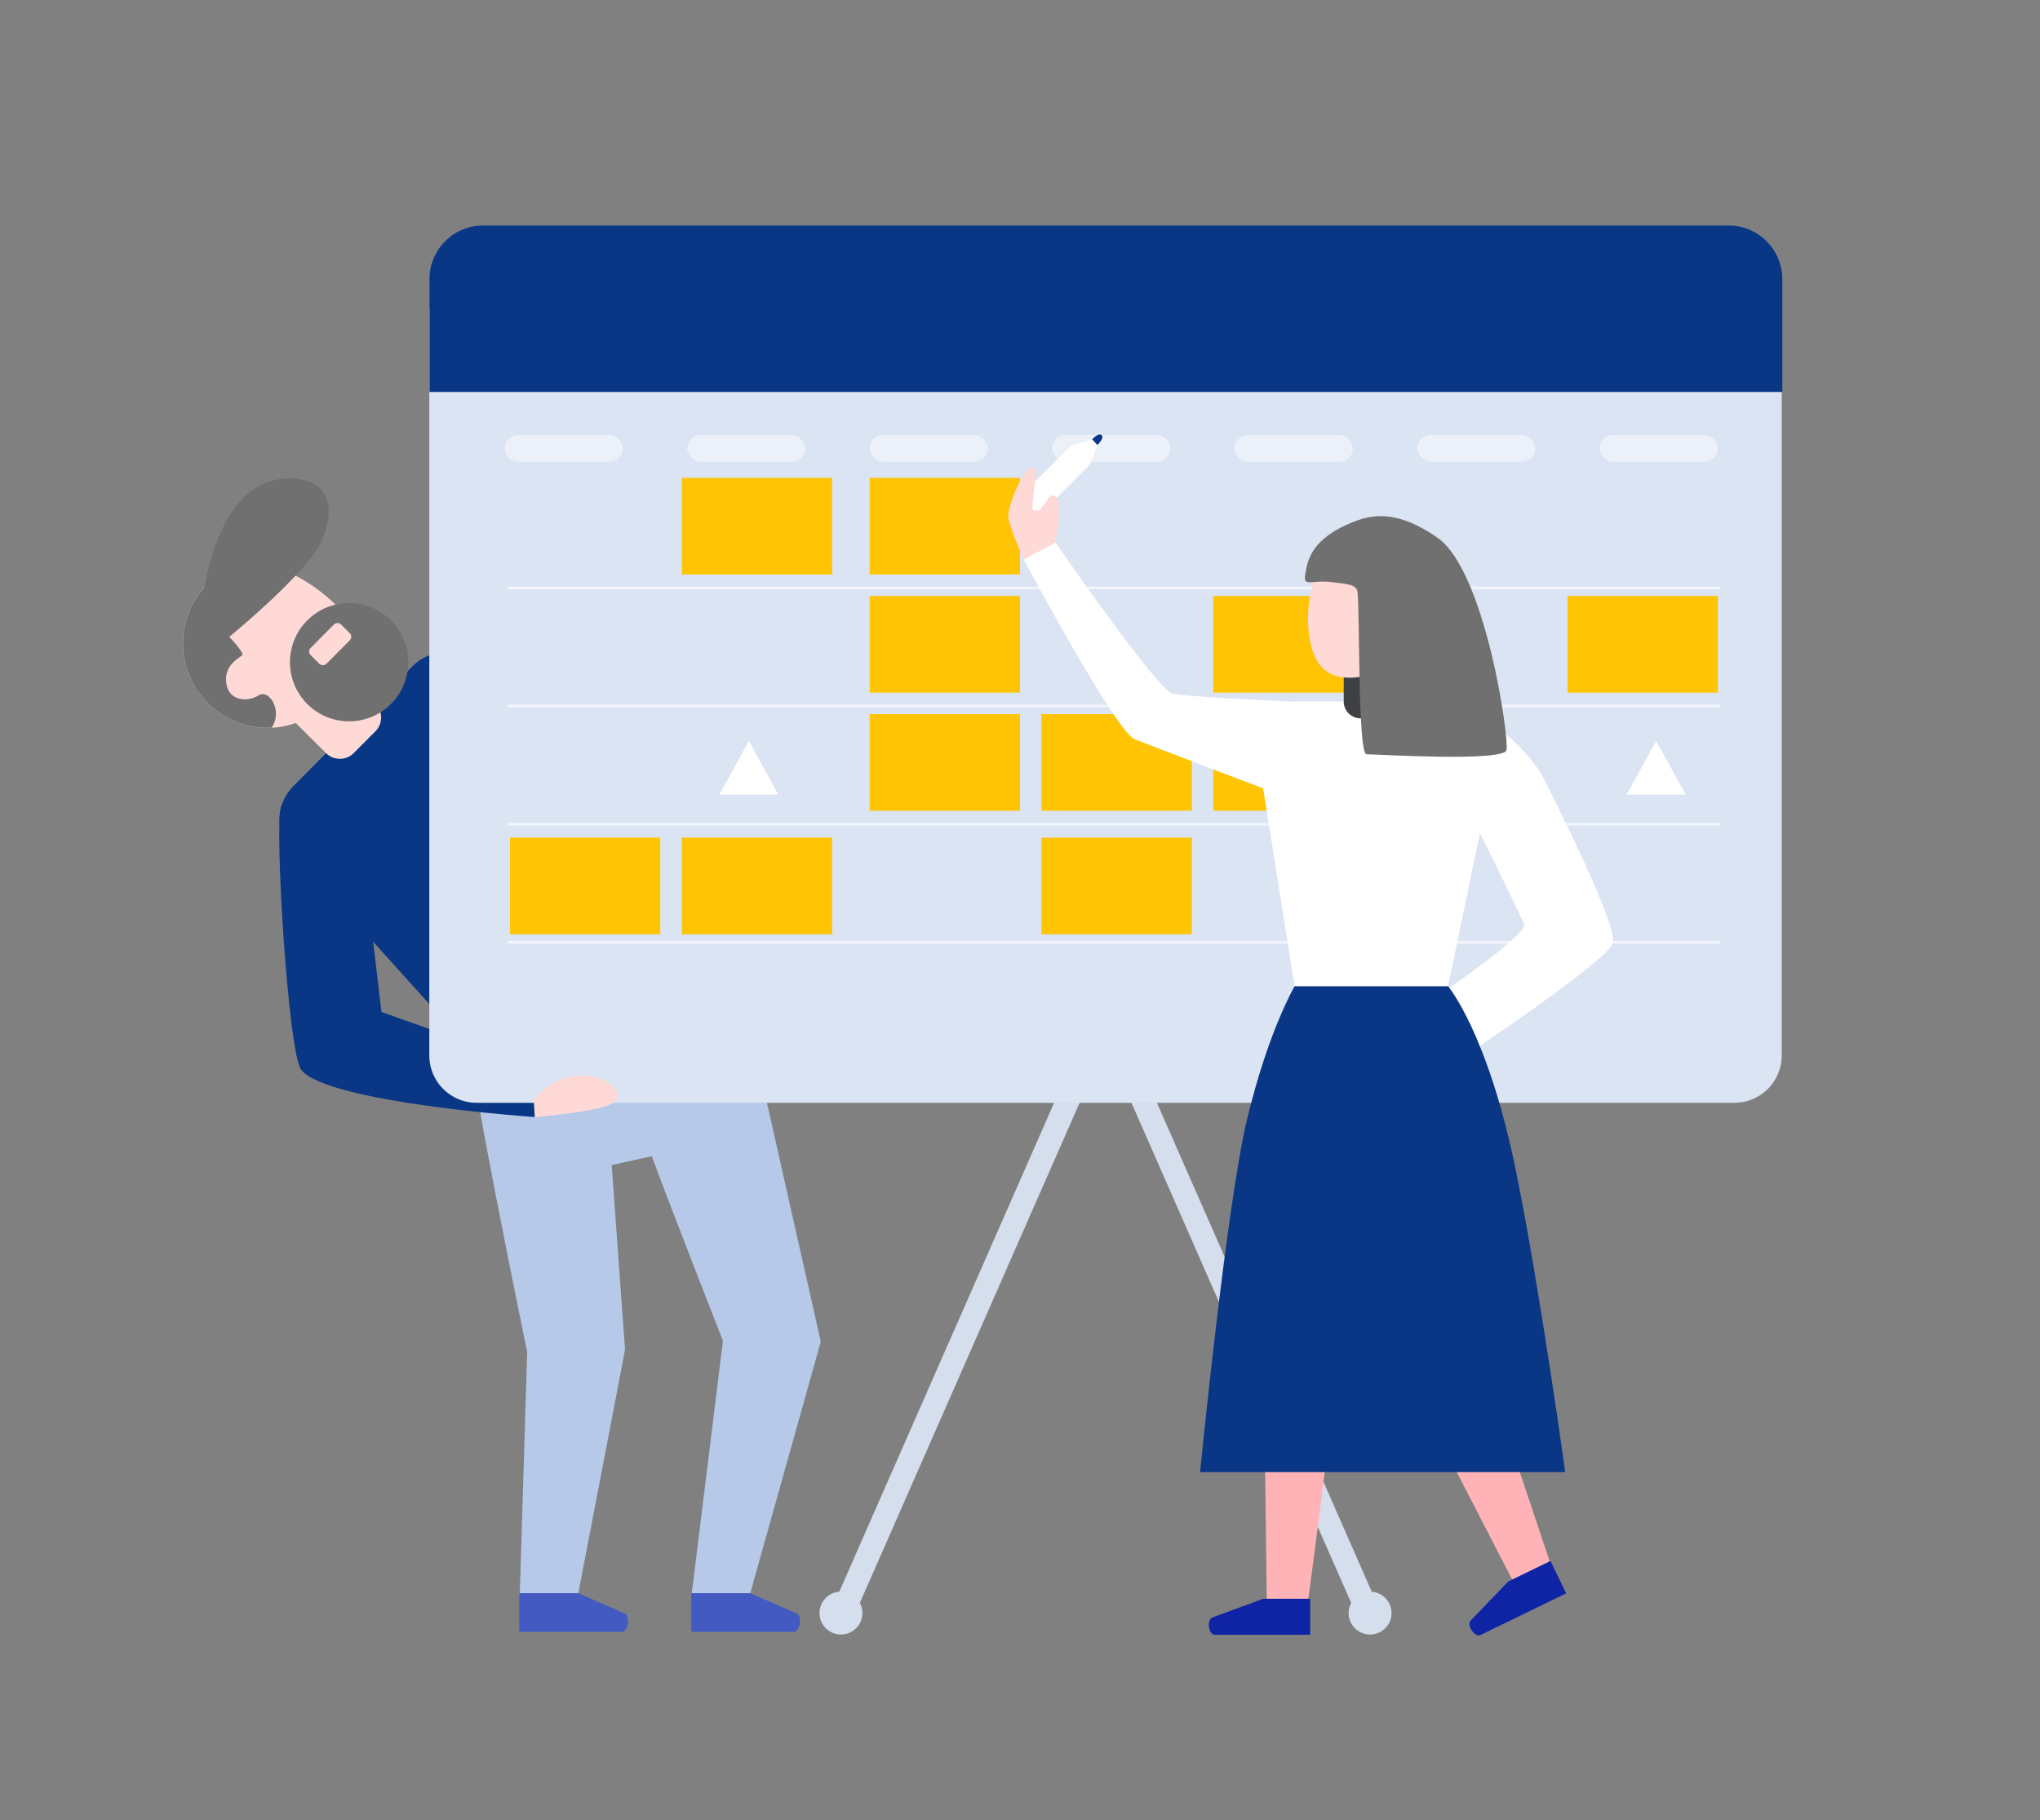
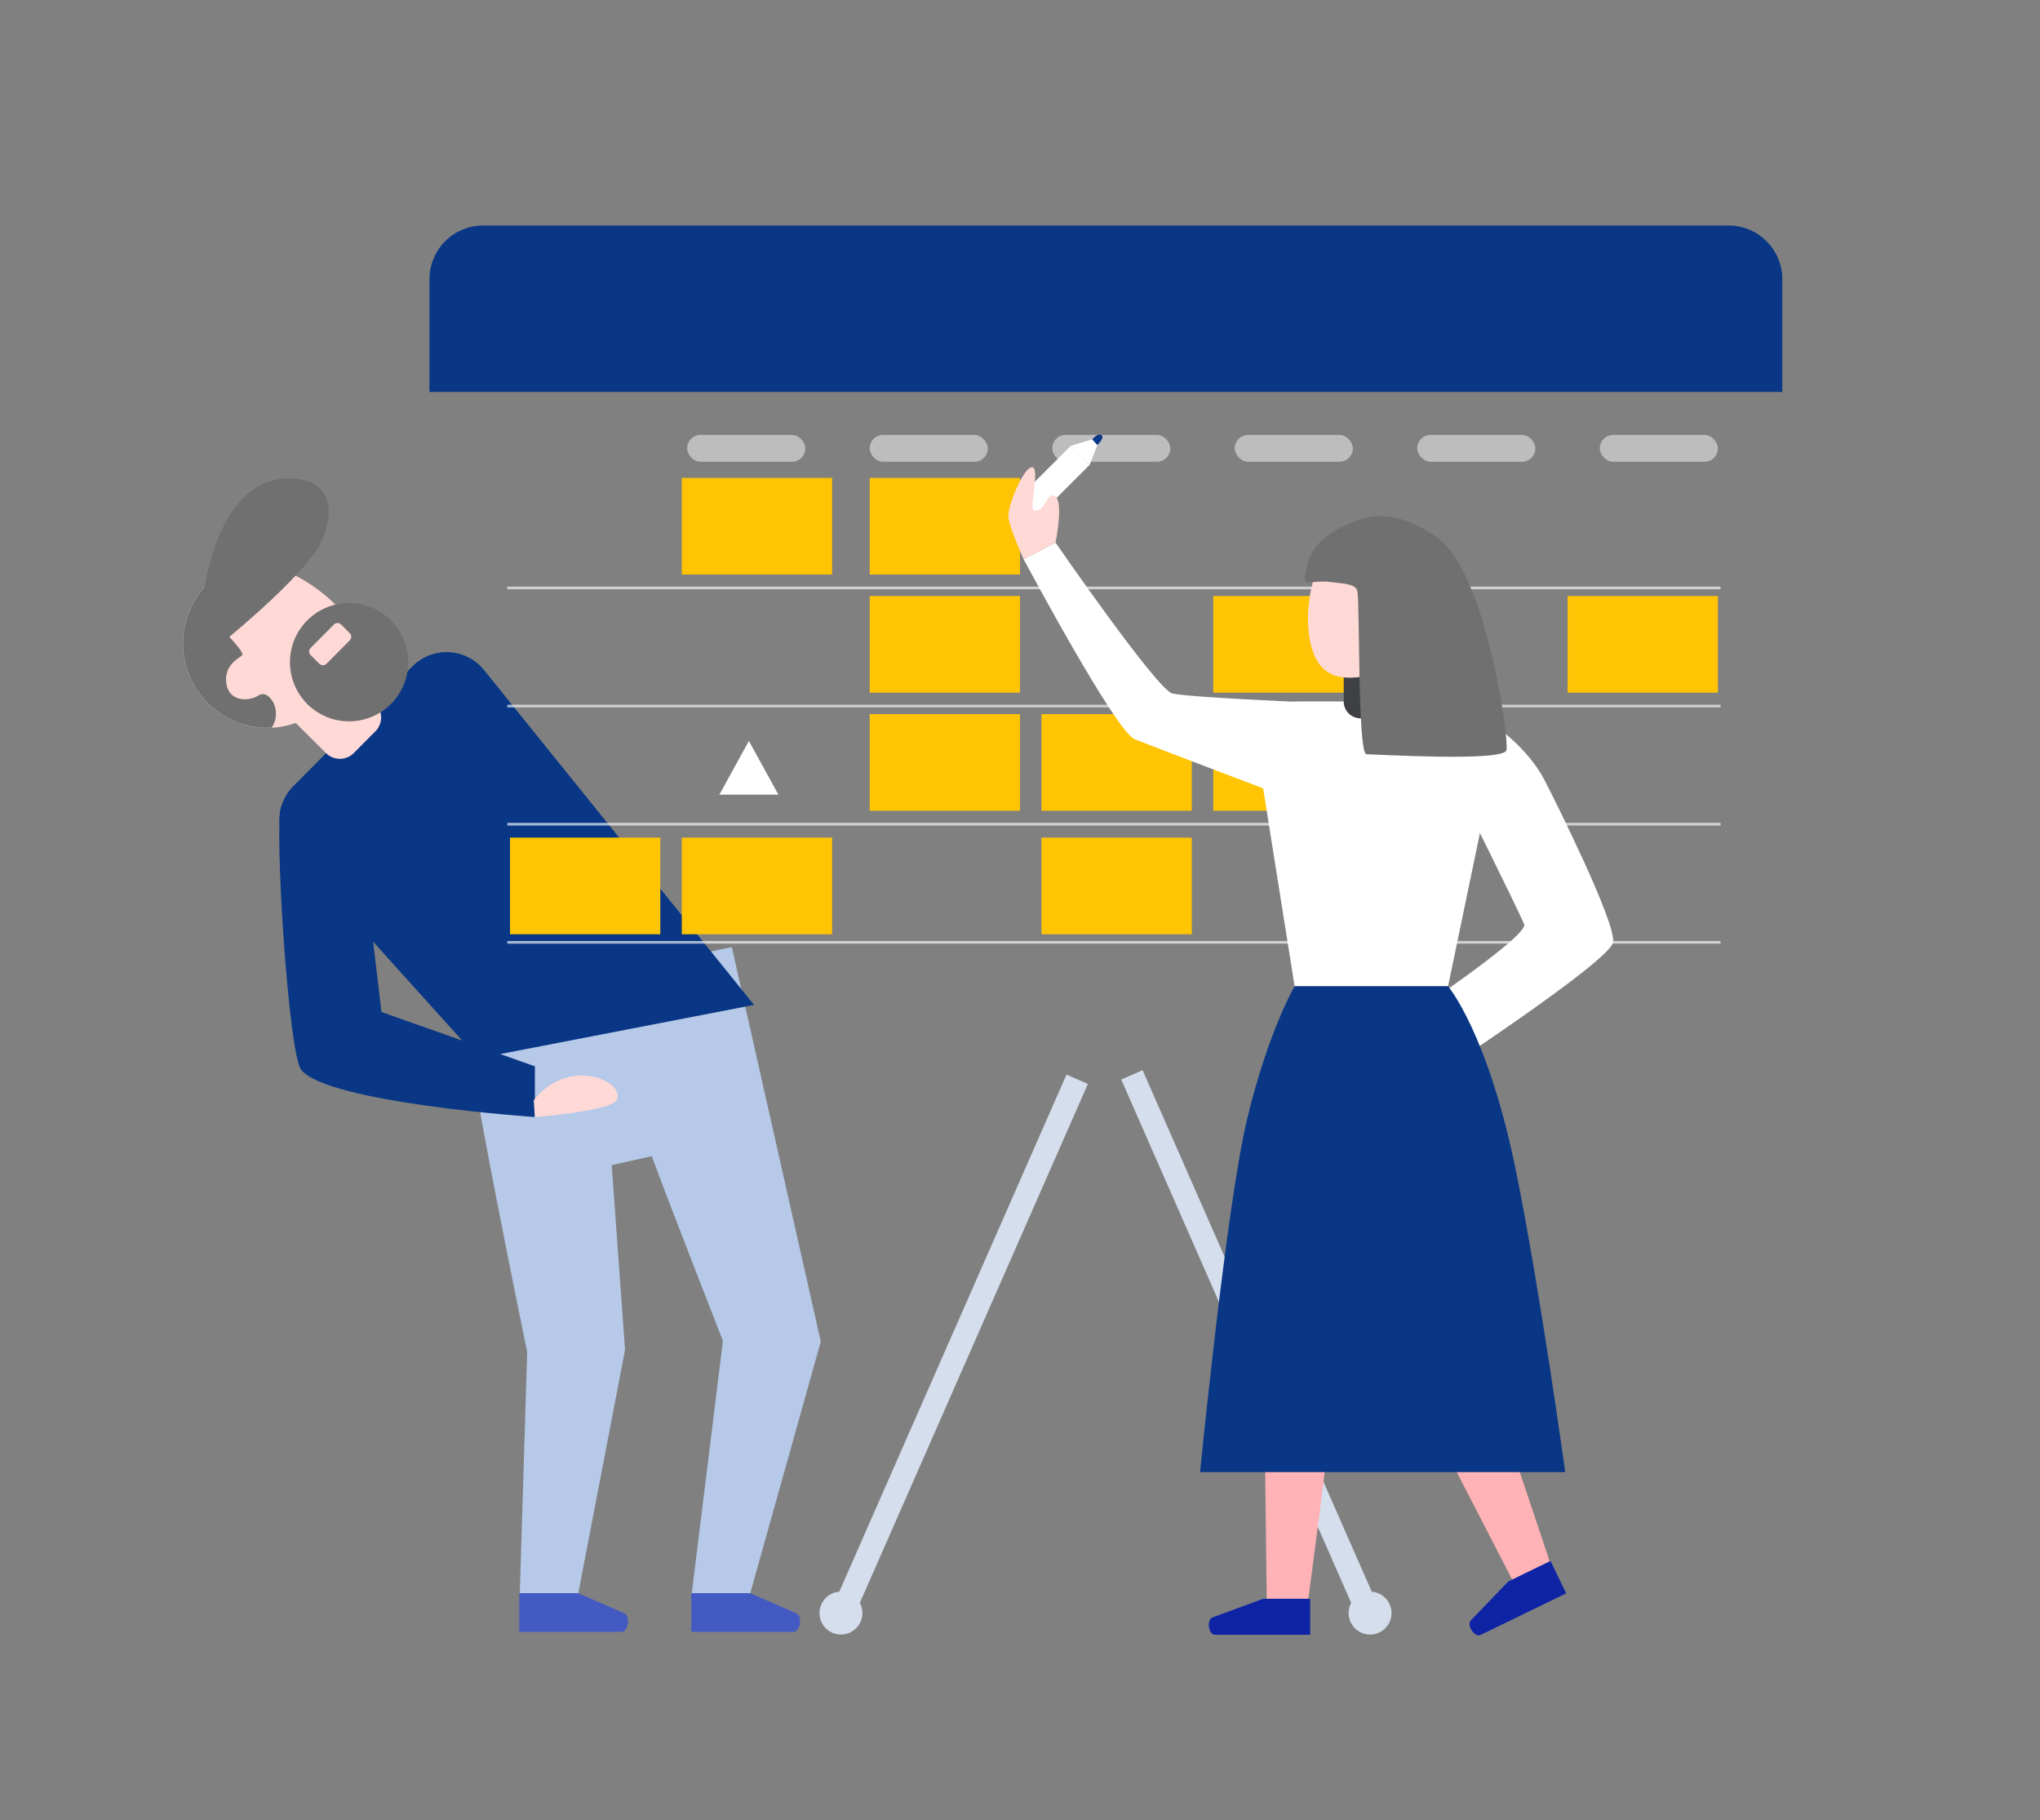
<svg xmlns="http://www.w3.org/2000/svg" width="380" height="339" viewBox="0 0 380 339">
  <rect x="0" y="0" width="380" height="339" fill="#808080" stroke="none" />
  <defs>
    <clipPath id="clip-path">
      <path id="Path_125" data-name="Path 125" d="M433.275,595.677c4.172,7.62-1.645,11.662-9.267,15.834a15.733,15.733,0,0,1-15.11-27.6C416.52,579.739,429.1,588.055,433.275,595.677Z" transform="translate(-400.718 -582.795)" fill="#707070" />
    </clipPath>
    <clipPath id="clip-path-2">
      <path id="Path_149" data-name="Path 149" d="M524.588,626.931h28.588s7.46,8.722,12.709,34.689c4.488,22.2,9.113,55.8,9.113,55.8H506.977s4.886-49.4,8.7-65.466C519.615,635.377,524.588,626.931,524.588,626.931Z" transform="translate(-506.977 -626.931)" fill="none" />
    </clipPath>
  </defs>
  <g id="benefit-img01" transform="translate(-441 -249)">
    <g id="Group_1023" data-name="Group 1023" transform="translate(224 -1023)">
      <g id="Group_322" data-name="Group 322" transform="translate(-149.719 749.747)">
        <g id="Group_237" data-name="Group 237" transform="translate(453.316 698.637)">
          <path id="Path_118" data-name="Path 118" d="M479.929,622.839,496.5,696.317l-13.175,46.991H472.453l5.819-47.13s-8.84-22.513-13.259-34.389l-7.46,1.655,2.487,34.393-8.732,45.472H440.429l1.379-45.058s-11.757-56.686-11.6-63.809C429.916,633.276,479.929,622.839,479.929,622.839Z" transform="translate(-430.205 -622.839)" fill="#b6c9e8" />
        </g>
        <g id="Group_238" data-name="Group 238" transform="translate(418.768 643.709)">
          <path id="Path_119" data-name="Path 119" d="M499.252,657.747l-51.379,9.944-33.831-37.505a8.982,8.982,0,0,1-.592-13.211l22.156-22.281a8.978,8.978,0,0,1,13.211.517Z" transform="translate(-410.837 -592.046)" fill="#093785" />
        </g>
        <g id="Group_239" data-name="Group 239" transform="translate(420.686 646.561)">
          <path id="Path_120" data-name="Path 120" d="M428.023,605.384l-4.324,4.347a3.686,3.686,0,0,1-5.185-.294l-5.358-5.328a3.687,3.687,0,0,1-.323-5.185l4.322-4.345a3.684,3.684,0,0,1,5.187.294L427.7,600.2A3.691,3.691,0,0,1,428.023,605.384Z" transform="translate(-411.912 -593.645)" fill="#ffd9d6" />
        </g>
        <g id="Group_240" data-name="Group 240" transform="translate(418.735 670.814)">
          <path id="Path_121" data-name="Path 121" d="M411.172,608.9c-1.32,3.3,1.308,45.933,3.737,49.025,4.837,6.156,43.531,8.8,43.531,8.8v-9.454l-28.581-10.114-4.178-35.4S413.167,603.914,411.172,608.9Z" transform="translate(-410.819 -607.241)" fill="#093785" />
        </g>
        <g id="Group_241" data-name="Group 241" transform="translate(400.718 627.208)">
          <path id="Path_122" data-name="Path 122" d="M433.275,595.677c4.172,7.62-1.645,11.662-9.267,15.834a15.733,15.733,0,0,1-15.11-27.6C416.52,579.739,429.1,588.055,433.275,595.677Z" transform="translate(-400.718 -582.795)" fill="#ffd9d6" />
        </g>
        <g id="Group_242" data-name="Group 242" transform="translate(404.649 611.357)">
          <path id="Path_123" data-name="Path 123" d="M404.08,606.384s18.037-14.2,20.911-21.031c2.706-6.43,1.047-11.361-6.047-11.445-9.1-.105-13.952,9.5-15.875,20.3C402.432,597.781,404.08,606.384,404.08,606.384Z" transform="translate(-402.922 -573.909)" fill="#707070" />
        </g>
        <g id="Group_245" data-name="Group 245" transform="translate(400.718 627.208)">
          <g id="Group_244" data-name="Group 244" clip-path="url(#clip-path)">
            <g id="Group_243" data-name="Group 243" transform="translate(-3.738 1.618)">
              <path id="Path_124" data-name="Path 124" d="M410.073,594.7s3.939,3.919,3.4,4.461-3.382,1.771-2.966,5.157,3.939,3.646,6.1,2.285,5.567,4.454.565,7.856-16.405-4.966-18.048-10.922,1.035-17.07,3.737-19.247,9.761,2.412,9.761,2.412Z" transform="translate(-398.623 -583.702)" fill="#707070" />
            </g>
          </g>
        </g>
        <g id="Group_246" data-name="Group 246" transform="translate(420.732 634.565)">
          <path id="Path_126" data-name="Path 126" d="M430.721,590.124a11.016,11.016,0,1,1-15.579.043A11.017,11.017,0,0,1,430.721,590.124Z" transform="translate(-411.938 -586.919)" fill="#707070" />
        </g>
        <g id="Group_247" data-name="Group 247" transform="translate(423.914 637.895)">
          <path id="Rectangle_238" data-name="Rectangle 238" d="M.96,0H7.084a.961.961,0,0,1,.961.961V3.212a.96.96,0,0,1-.96.96H.96A.96.96,0,0,1,0,3.212V.96A.96.96,0,0,1,.96,0Z" transform="matrix(0.705, -0.709, 0.709, 0.705, 0, 5.705)" fill="#ffd9d6" />
        </g>
        <g id="Group_254" data-name="Group 254" transform="translate(519.376 721.564)">
          <g id="Group_250" data-name="Group 250" transform="translate(0 0.822)">
            <g id="Group_248" data-name="Group 248" transform="translate(2.234)">
              <path id="Path_127" data-name="Path 127" d="M472.472,737.493l-3.979-1.742,43.772-99.6,3.98,1.742Z" transform="translate(-468.492 -636.153)" fill="#d5deec" />
            </g>
            <g id="Group_249" data-name="Group 249" transform="translate(0 96.297)">
              <path id="Path_128" data-name="Path 128" d="M475.226,694.058a3.994,3.994,0,1,1-4.067-3.919A3.994,3.994,0,0,1,475.226,694.058Z" transform="translate(-467.24 -690.139)" fill="#d5deec" />
            </g>
          </g>
          <g id="Group_253" data-name="Group 253" transform="translate(56.199)">
            <g id="Group_251" data-name="Group 251">
              <path id="Path_129" data-name="Path 129" d="M542.877,737.854l3.982-1.742-44.133-100.42-3.98,1.744Z" transform="translate(-498.746 -635.692)" fill="#d5deec" />
            </g>
            <g id="Group_252" data-name="Group 252" transform="translate(42.361 97.119)">
              <path id="Path_130" data-name="Path 130" d="M522.494,694.058a3.994,3.994,0,1,0,4.065-3.919A3.991,3.991,0,0,0,522.494,694.058Z" transform="translate(-522.494 -690.139)" fill="#d5deec" />
            </g>
          </g>
        </g>
        <g id="Group_256" data-name="Group 256" transform="translate(446.688 571.849)">
          <g id="Group_255" data-name="Group 255">
-             <path id="Rectangle_239" data-name="Rectangle 239" d="M8.827,0H243.095a8.827,8.827,0,0,1,8.827,8.827v138.14a8.826,8.826,0,0,1-8.826,8.826H8.826A8.826,8.826,0,0,1,0,146.967V8.827A8.827,8.827,0,0,1,8.827,0Z" fill="#dae4f3" />
-           </g>
+             </g>
        </g>
        <g id="Group_272" data-name="Group 272" transform="translate(495.489 818.972)">
          <path id="Path_131" data-name="Path 131" d="M464.8,690.3H453.848v7.2h19.038c1.258,0,1.689-2.822.59-3.43Z" transform="translate(-453.848 -690.301)" fill="#425ac2" />
        </g>
        <g id="Group_273" data-name="Group 273" transform="translate(463.447 818.972)">
          <path id="Path_132" data-name="Path 132" d="M446.857,690.3H435.885v7.2h19.04c1.256,0,1.687-2.822.589-3.43Z" transform="translate(-435.885 -690.301)" fill="#425ac2" />
        </g>
        <g id="Group_318" data-name="Group 318" transform="translate(466.137 722.555)">
          <path id="Path_150" data-name="Path 150" d="M437.612,643.986s13.851-1.1,15.169-3.079-2.417-5.057-7.474-4.616a11.624,11.624,0,0,0-7.915,4.616Z" transform="translate(-437.393 -636.248)" fill="#ffd9d6" />
        </g>
      </g>
      <path id="Rectangle_295" data-name="Rectangle 295" d="M10,0H242a10,10,0,0,1,10,10V31a0,0,0,0,1,0,0H0a0,0,0,0,1,0,0V10A10,10,0,0,1,10,0Z" transform="translate(297 1314)" fill="#093785" />
-       <rect id="Rectangle_296" data-name="Rectangle 296" width="22" height="5" rx="2.5" transform="translate(311 1353)" fill="#fff" opacity="0.48" />
      <rect id="Rectangle_299" data-name="Rectangle 299" width="22" height="5" rx="2.5" transform="translate(379 1353)" fill="#fff" opacity="0.48" />
      <rect id="Rectangle_301" data-name="Rectangle 301" width="22" height="5" rx="2.5" transform="translate(481 1353)" fill="#fff" opacity="0.48" />
      <rect id="Rectangle_297" data-name="Rectangle 297" width="22" height="5" rx="2.5" transform="translate(345 1353)" fill="#fff" opacity="0.48" />
      <rect id="Rectangle_302" data-name="Rectangle 302" width="22" height="5" rx="2.5" transform="translate(447 1353)" fill="#fff" opacity="0.48" />
      <rect id="Rectangle_298" data-name="Rectangle 298" width="22" height="5" rx="2.5" transform="translate(413 1353)" fill="#fff" opacity="0.48" />
      <rect id="Rectangle_300" data-name="Rectangle 300" width="22" height="5" rx="2.5" transform="translate(515 1353)" fill="#fff" opacity="0.48" />
      <line id="Line_23" data-name="Line 23" x2="226" transform="translate(311.5 1381.5)" fill="none" stroke="#fff" stroke-width="0.5" opacity="0.64" />
      <line id="Line_24" data-name="Line 24" x2="226" transform="translate(311.5 1403.5)" fill="none" stroke="#fff" stroke-width="0.5" opacity="0.64" />
      <line id="Line_25" data-name="Line 25" x2="226" transform="translate(311.5 1425.5)" fill="none" stroke="#fff" stroke-width="0.5" opacity="0.64" />
      <line id="Line_26" data-name="Line 26" x2="226" transform="translate(311.5 1447.5)" fill="none" stroke="#fff" stroke-width="0.5" opacity="0.64" />
      <rect id="Rectangle_305" data-name="Rectangle 305" width="28" height="18" transform="translate(379 1405)" fill="#ffc403" />
      <rect id="Rectangle_311" data-name="Rectangle 311" width="28" height="18" transform="translate(379 1383)" fill="#ffc403" />
      <rect id="Rectangle_314" data-name="Rectangle 314" width="28" height="18" transform="translate(344 1361)" fill="#ffc403" />
      <rect id="Rectangle_315" data-name="Rectangle 315" width="28" height="18" transform="translate(379 1361)" fill="#ffc403" />
      <rect id="Rectangle_308" data-name="Rectangle 308" width="28" height="18" transform="translate(312 1428)" fill="#ffc403" />
      <rect id="Rectangle_306" data-name="Rectangle 306" width="28" height="18" transform="translate(411 1405)" fill="#ffc403" />
      <rect id="Rectangle_312" data-name="Rectangle 312" width="28" height="18" transform="translate(509 1383)" fill="#ffc403" />
      <rect id="Rectangle_309" data-name="Rectangle 309" width="28" height="18" transform="translate(344 1428)" fill="#ffc403" />
      <rect id="Rectangle_307" data-name="Rectangle 307" width="28" height="18" transform="translate(443 1405)" fill="#ffc403" />
      <rect id="Rectangle_313" data-name="Rectangle 313" width="28" height="18" transform="translate(443 1383)" fill="#ffc403" />
      <rect id="Rectangle_310" data-name="Rectangle 310" width="28" height="18" transform="translate(411 1428)" fill="#ffc403" />
      <g id="Group_439" data-name="Group 439" transform="translate(-149.719 749.747)">
        <g id="Group_274" data-name="Group 274" transform="translate(628.252 656.014)">
          <path id="Path_133" data-name="Path 133" d="M542.642,598.944c2.485.83,8.863,5.851,11.762,11.443,2.174,4.192,13.375,26.678,12.82,30.268s-33.975,25.413-33.975,25.413l-4.971-11.049s23.2-15.469,22.374-17.679-12.51-25.607-12.51-25.607Z" transform="translate(-528.277 -598.944)" fill="#fff" />
        </g>
        <g id="Group_275" data-name="Group 275" transform="translate(601.604 733.65)">
          <path id="Path_134" data-name="Path 134" d="M533.35,642.468H513.338l1.079,86.484h7.734S528,685.444,530.211,661.4h2.808C533.38,655.088,533.391,648.809,533.35,642.468Z" transform="translate(-513.338 -642.468)" fill="#ffb3b6" />
        </g>
        <g id="Group_276" data-name="Group 276" transform="translate(607.193 731.49)">
          <path id="Path_135" data-name="Path 135" d="M534.879,641.257l-18.408,8.953c2.811,5.685,5.546,11.336,7.977,17.169l2.3-1.117,30.989,60.05,6.955-3.38s-21.457-64.993-27.395-76.646A50.914,50.914,0,0,0,534.879,641.257Z" transform="translate(-516.471 -641.257)" fill="#ffb3b6" />
        </g>
        <g id="Group_277" data-name="Group 277" transform="translate(600.517 652.89)">
          <path id="Path_136" data-name="Path 136" d="M548.669,650.238H520.081l-7.324-46.064c-.387-3.757,3.243-6.982,7.863-6.982H550.39c4.62,0,8.25,3.225,7.863,6.982Z" transform="translate(-512.728 -597.193)" fill="#fff" />
        </g>
        <g id="Group_278" data-name="Group 278" transform="translate(591.894 820.01)">
          <path id="Path_137" data-name="Path 137" d="M518.022,690.883h8.746v6.709H509.03c-1.172,0-1.573-2.631-.549-3.2Z" transform="translate(-507.894 -690.883)" fill="#0e24a5" />
        </g>
        <g id="Group_279" data-name="Group 279" transform="translate(640.454 812.966)">
          <path id="Path_138" data-name="Path 138" d="M542.328,690.758l7.866-3.824,2.934,6.031-15.954,7.758c-1.051.512-2.563-1.677-1.891-2.636Z" transform="translate(-535.118 -686.934)" fill="#0e24a5" />
        </g>
        <g id="Group_280" data-name="Group 280" transform="translate(590.258 705.936)">
          <path id="Path_139" data-name="Path 139" d="M524.588,626.931h28.588s7.46,8.722,12.709,34.689c4.488,22.2,9.113,55.8,9.113,55.8H506.977s4.886-49.4,8.7-65.466C519.615,635.377,524.588,626.931,524.588,626.931Z" transform="translate(-506.977 -626.931)" fill="#093785" />
        </g>
        <g id="Group_289" data-name="Group 289" transform="translate(617.023 642.996)">
          <path id="Path_141" data-name="Path 141" d="M524.916,604.68h5.212a3.134,3.134,0,0,0,2.932-3.3V594.95a3.135,3.135,0,0,0-2.932-3.3h-5.212a3.137,3.137,0,0,0-2.934,3.3v6.427A3.136,3.136,0,0,0,524.916,604.68Z" transform="translate(-521.982 -591.646)" fill="#3e4044" />
        </g>
        <g id="Group_290" data-name="Group 290" transform="translate(610.372 620.679)">
          <path id="Path_142" data-name="Path 142" d="M518.965,601.443c2.094,7.085,8.02,6,15.107,3.906a13.38,13.38,0,0,0-7.581-25.663C519.4,581.78,516.871,594.356,518.965,601.443Z" transform="translate(-518.253 -579.135)" fill="#ffd9d6" />
        </g>
        <g id="Group_291" data-name="Group 291" transform="translate(609.785 618.382)">
          <path id="Path_143" data-name="Path 143" d="M527.194,578.825c-8.184,3.141-8.8,7.354-9.218,9.978-.369,2.331,1.243.829,5.076,1.347,2.257.3,4.452.31,4.661,1.76.471,3.293.036,30.283,1.693,30.283s25.517,1.45,26.068-.76-3.937-33.354-12.847-39.569C535.4,576.818,530.776,577.449,527.194,578.825Z" transform="translate(-517.924 -577.847)" fill="#707070" />
        </g>
        <g id="Group_292" data-name="Group 292" transform="translate(557.398 623.319)">
          <path id="Path_144" data-name="Path 144" d="M541.374,610.356s-22.285-.944-25.137-1.659S494.5,580.615,494.5,580.615l-5.943,3.091s17.115,32.09,20.681,33.517,24.678,9.431,24.678,9.431,3.867,0,6.356-6.355C542.886,613.611,541.374,610.356,541.374,610.356Z" transform="translate(-488.555 -580.615)" fill="#fff" />
        </g>
        <g id="Group_311" data-name="Group 311" transform="translate(556.647 605.284)">
          <rect id="Rectangle_269" data-name="Rectangle 269" width="13.471" height="4.994" transform="matrix(0.707, -0.707, 0.707, 0.707, 0, 9.528)" fill="#fff" />
        </g>
        <g id="Group_312" data-name="Group 312" transform="translate(554.539 609.274)">
          <path id="Path_145" data-name="Path 145" d="M495.754,586.786s1.712-8.38-.36-8.794c-1.361-.273-1.794,3.453-3.728,2.761-.824-.294,1.241-7.872-.276-8.011s-4.7,7.322-4.42,9.393,2.841,7.742,2.841,7.742Z" transform="translate(-486.953 -572.741)" fill="#ffd9d6" />
        </g>
        <g id="Group_313" data-name="Group 313" transform="translate(566.171 604.076)">
          <path id="Path_146" data-name="Path 146" d="M493.474,571.036l3.532,3.531,1.427-3.683-.949-1.057Z" transform="translate(-493.474 -569.827)" fill="#fff" />
        </g>
        <g id="Group_314" data-name="Group 314" transform="translate(570.18 603.175)">
          <path id="Path_147" data-name="Path 147" d="M495.721,570.223l.949,1.058s1.349-1.277.829-1.8C496.879,568.864,495.721,570.223,495.721,570.223Z" transform="translate(-495.721 -569.322)" fill="#093785" />
        </g>
      </g>
-       <path id="Polygon_2" data-name="Polygon 2" d="M5.5,0,11,10H0Z" transform="translate(520 1410)" fill="#fff" />
      <path id="Polygon_3" data-name="Polygon 3" d="M5.5,0,11,10H0Z" transform="translate(351 1410)" fill="#fff" />
    </g>
    <rect id="Rectangle_498" data-name="Rectangle 498" width="380" height="339" transform="translate(441 249)" fill="none" />
  </g>
</svg>